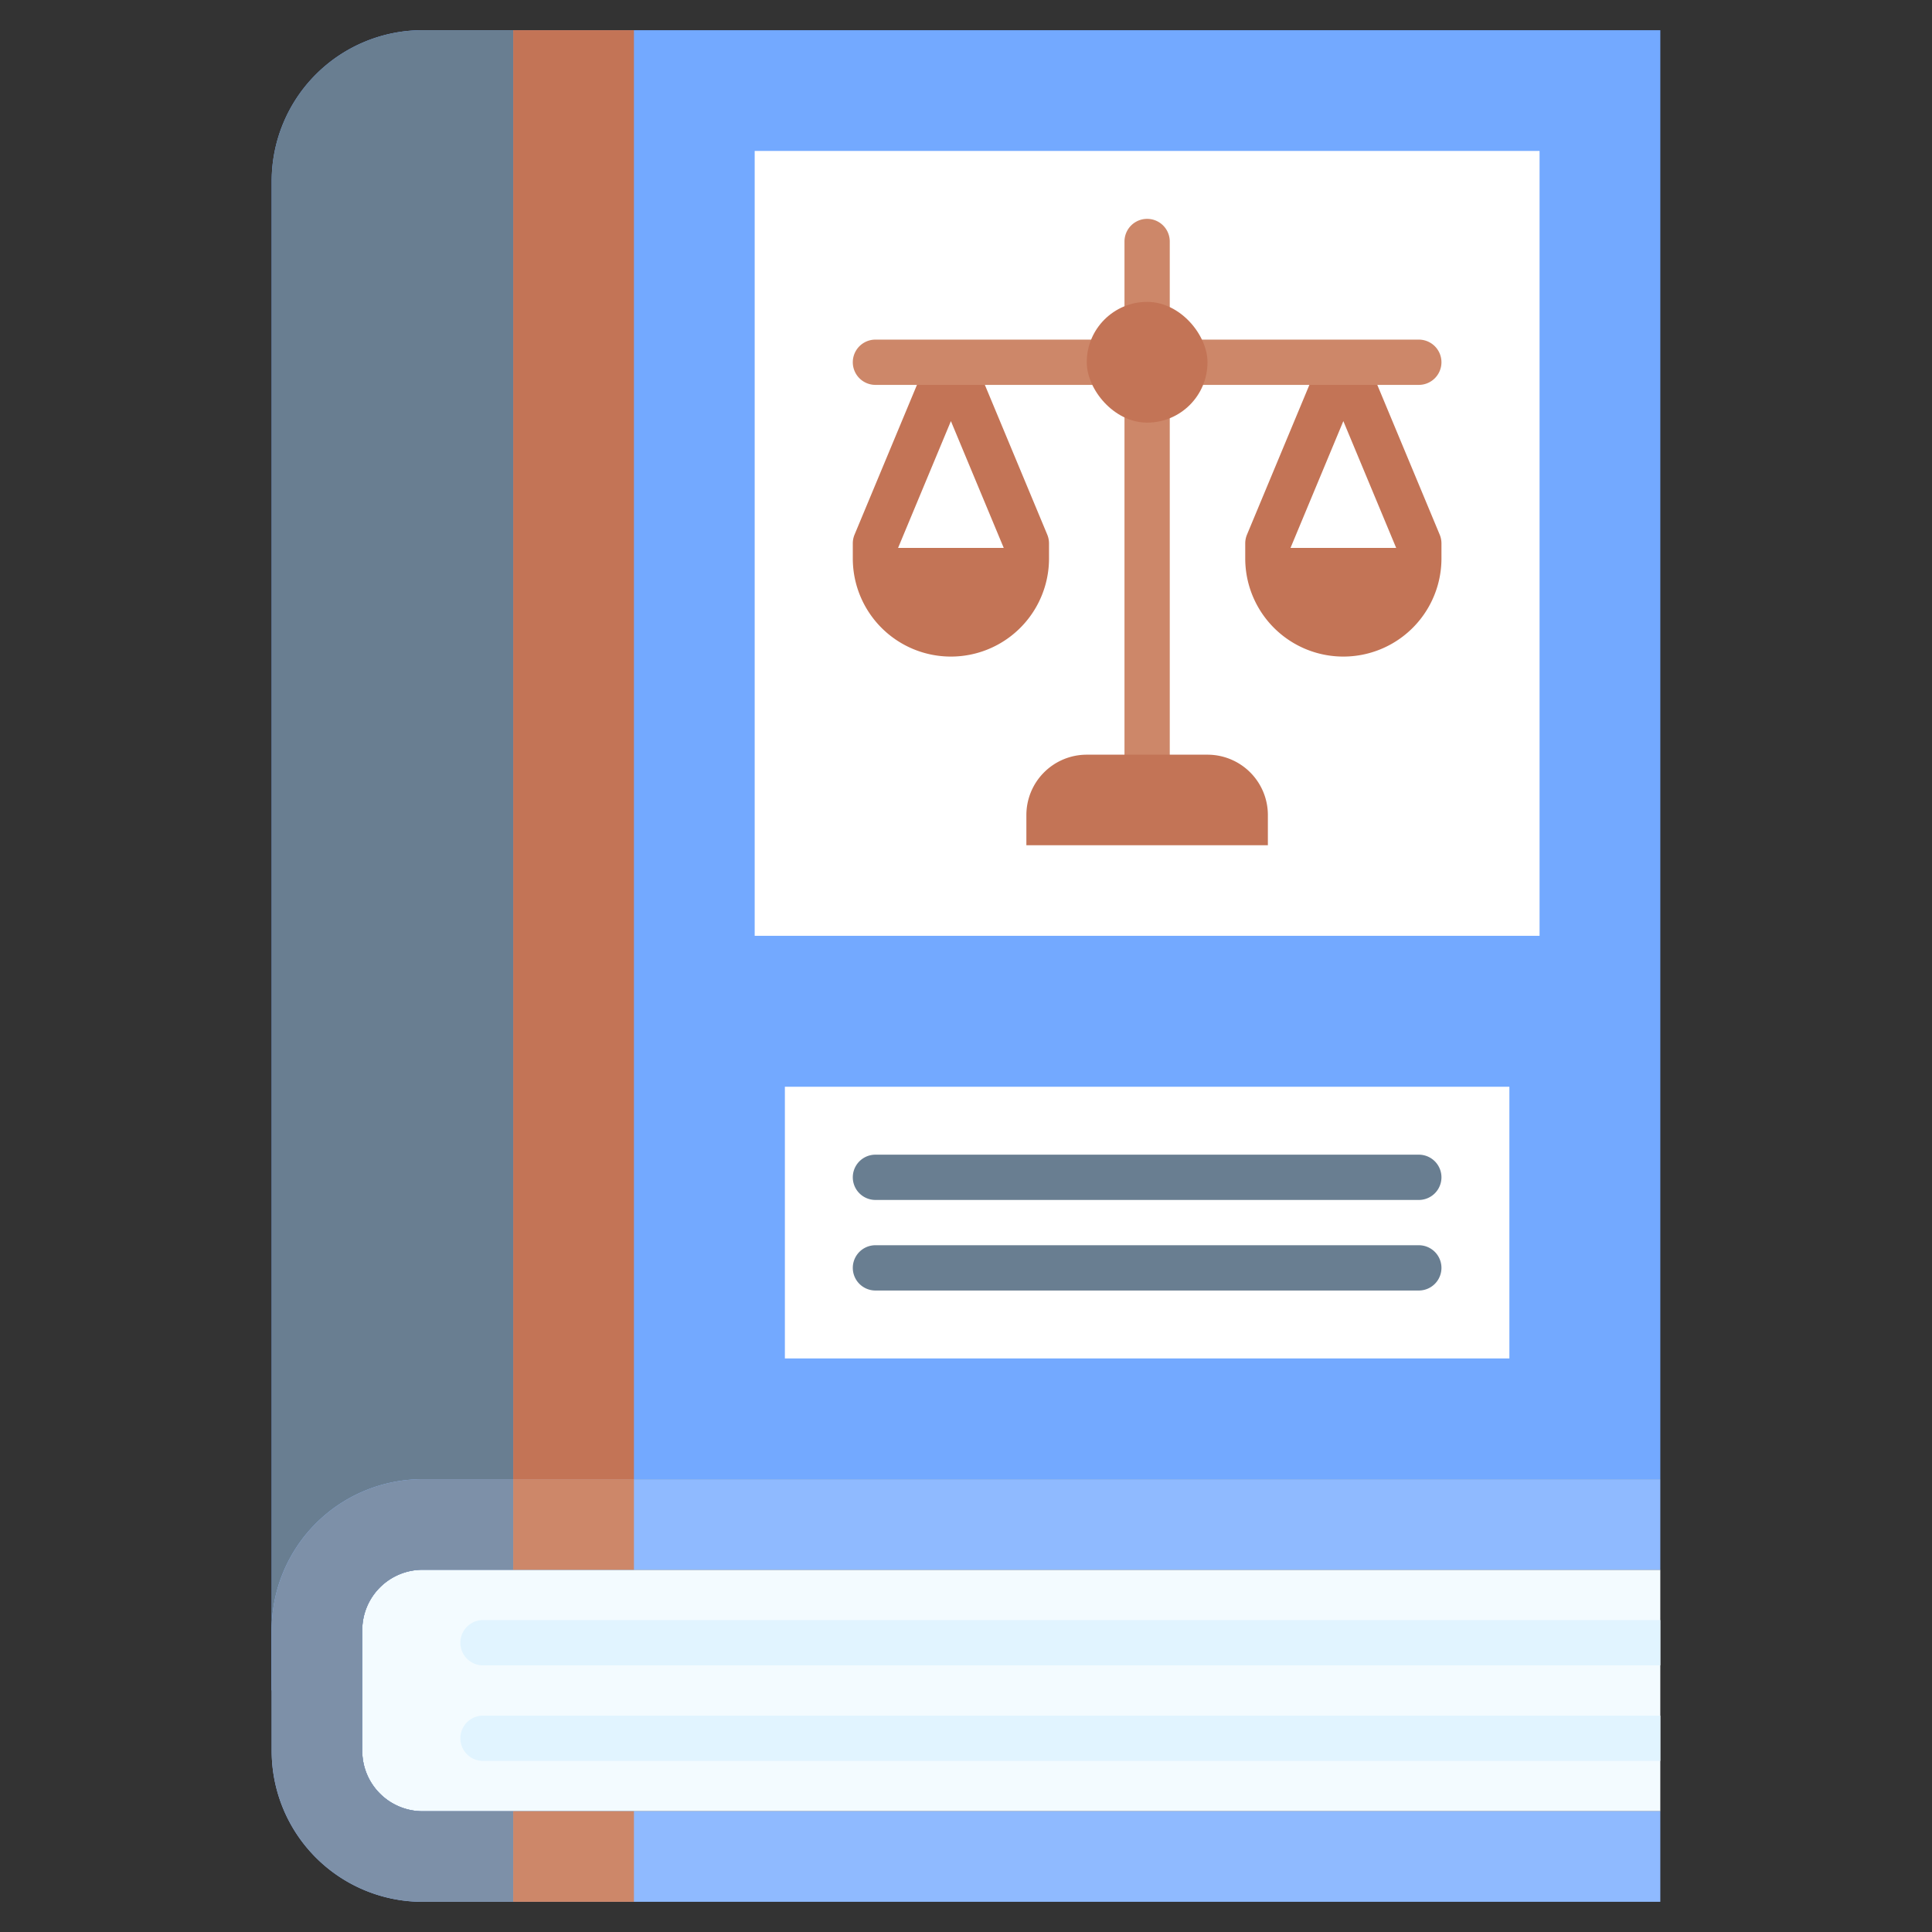
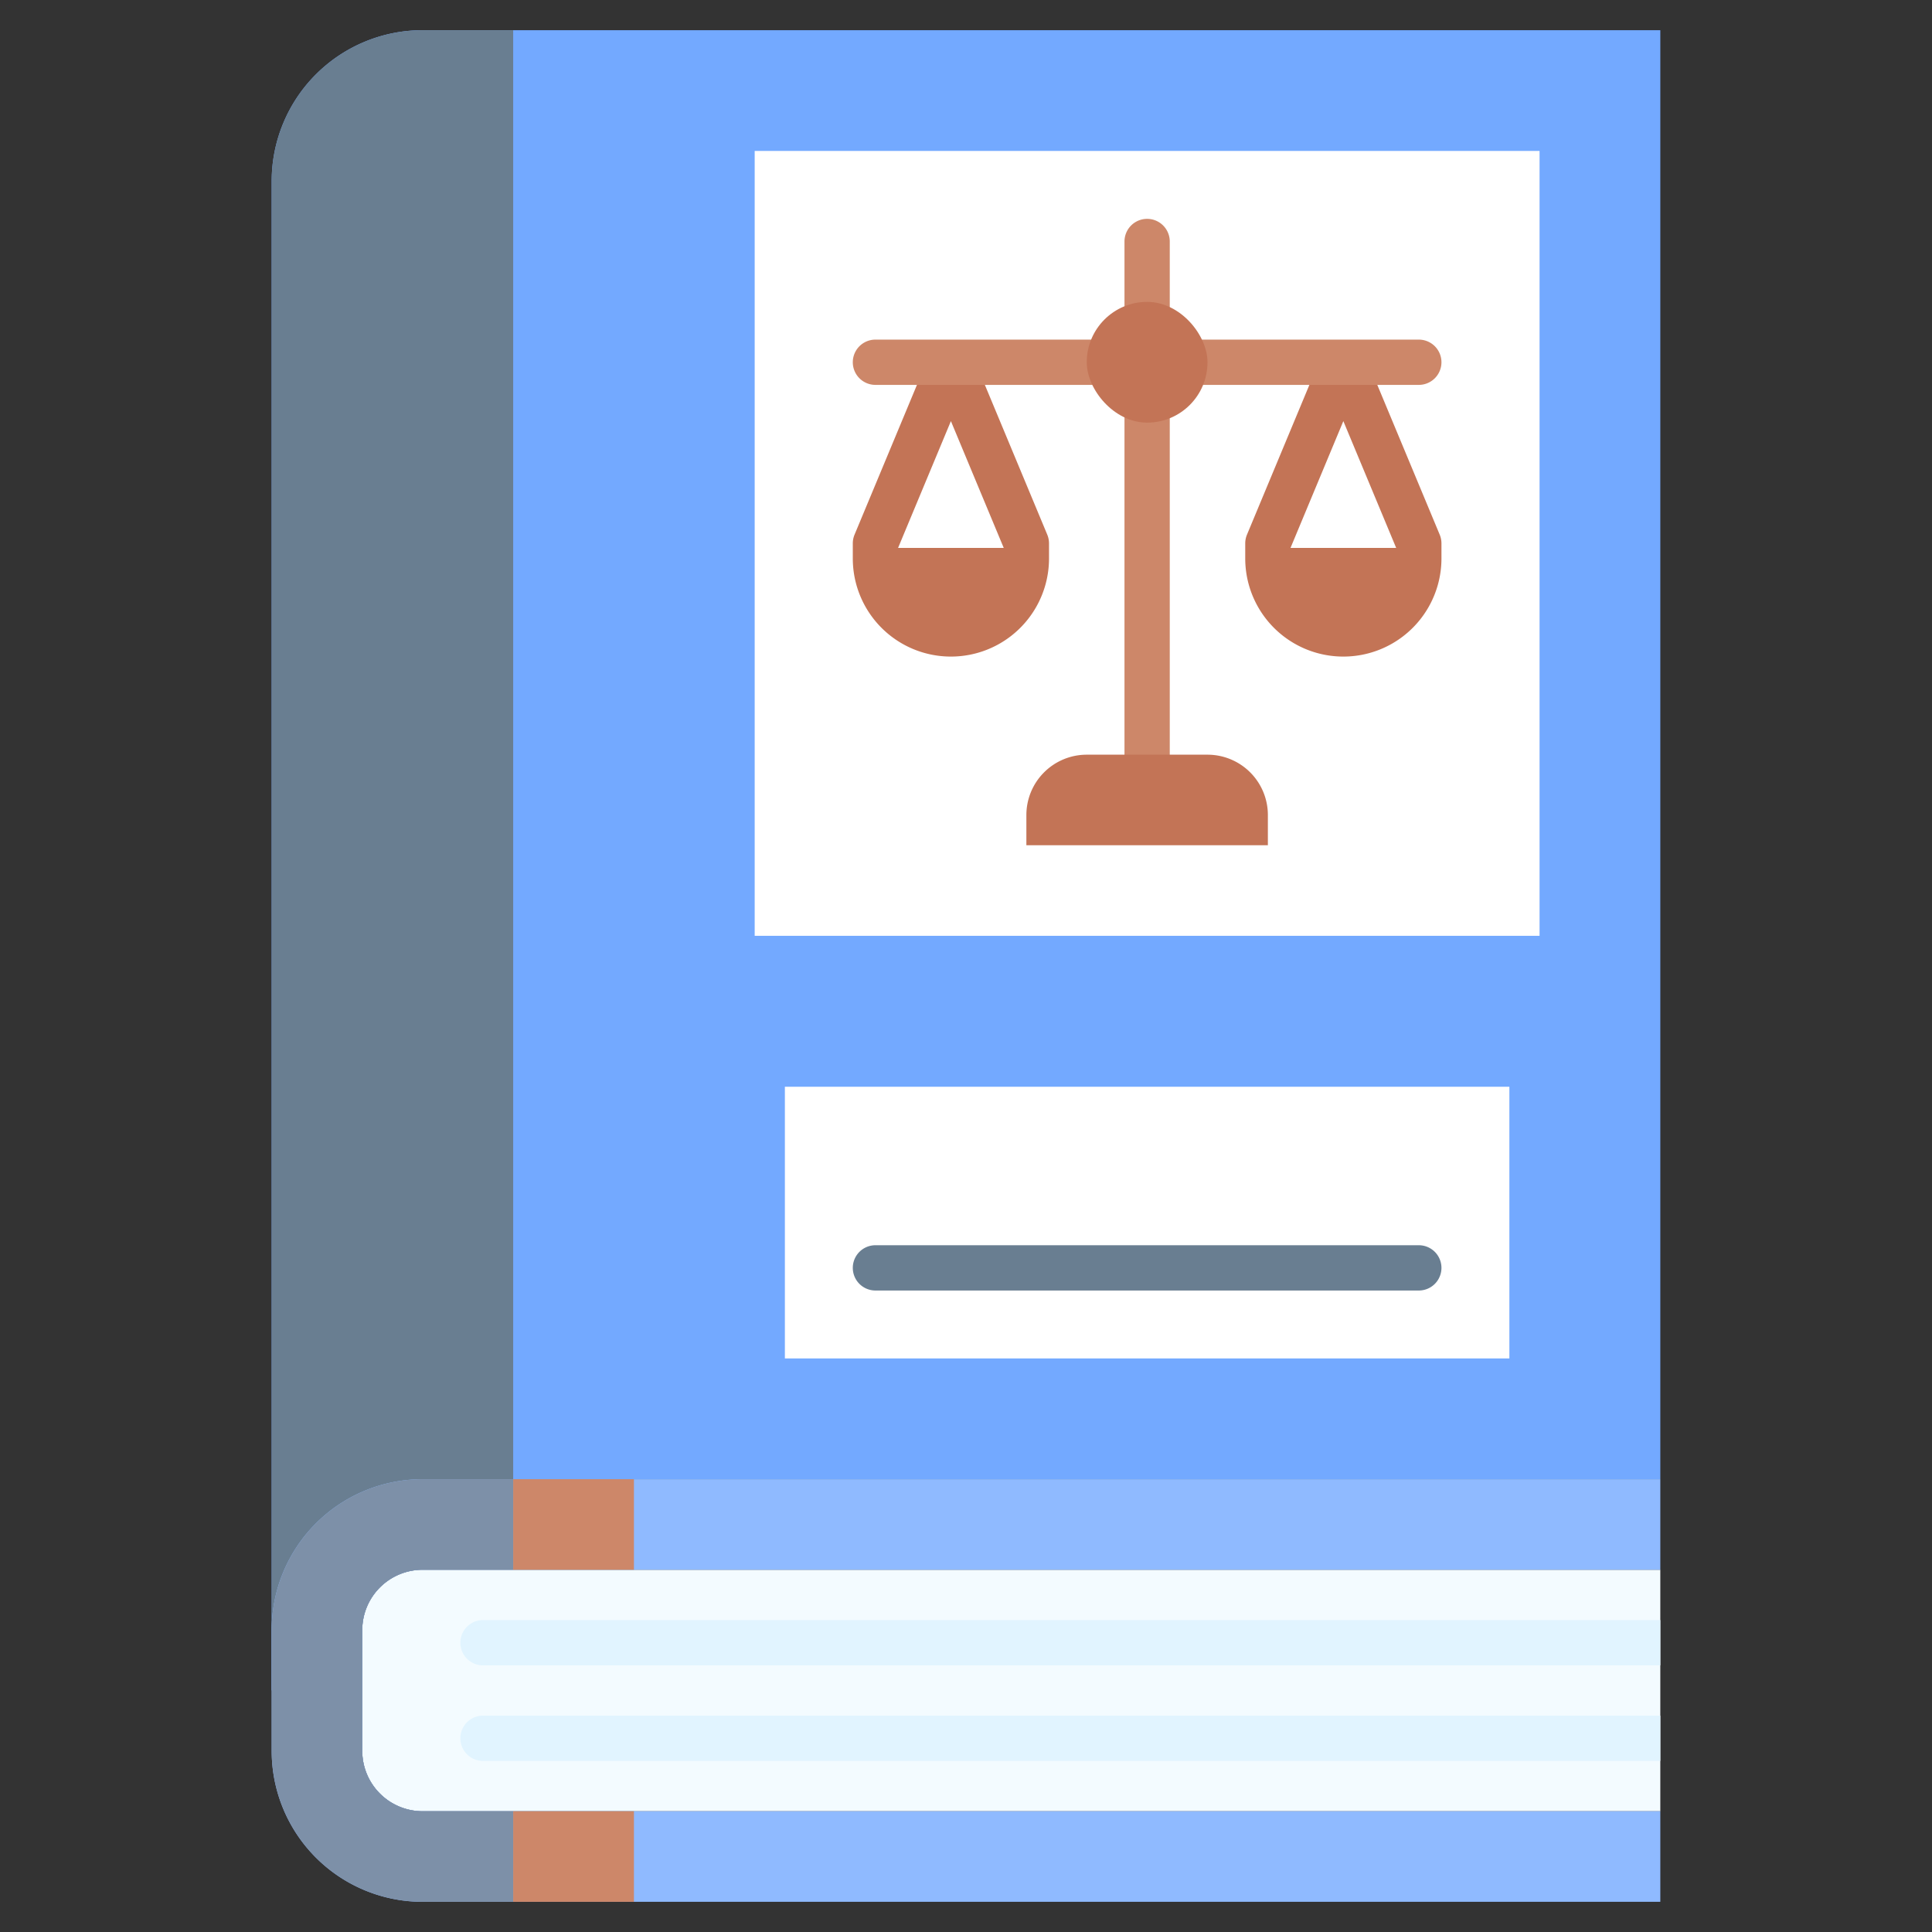
<svg xmlns="http://www.w3.org/2000/svg" id="Flat" height="512" viewBox="0 0 64 64" width="512">
  <rect x="0" y="0" width="64" height="64" fill="#333333" stroke="none" />
  <path d="m55 1h-41a5 5 0 0 0 -5 5v50l7-7h39z" fill="#73a9ff" />
  <path d="m17 1h-3a5 5 0 0 0 -5 5v50l7-7h1z" fill="#697e91" />
-   <path d="m17 1h4v48h-4z" fill="#c37456" />
  <path d="m14 52h41a0 0 0 0 1 0 0v8a0 0 0 0 1 0 0h-41a2 2 0 0 1 -2-2v-4a2 2 0 0 1 2-2z" fill="#f3fbff" />
  <path d="m26 36h24v9h-24z" fill="#fff" />
  <path d="m55 52v-3h-41a5 5 0 0 0 -5 5v4a5 5 0 0 0 5 5h41v-3h-41a2 2 0 0 1 -2-2v-4a2 2 0 0 1 2-2z" fill="#8fbaff" />
  <path d="m17 52v-3h-3a5 5 0 0 0 -5 5v4a5 5 0 0 0 5 5h3v-3h-3a2 2 0 0 1 -2-2v-4a2 2 0 0 1 2-2z" fill="#7d90a8" />
  <path d="m16 53.667a.75.75 0 0 0 0 1.5h39v-1.5z" fill="#e1f4ff" />
  <path d="m16 56.833a.75.75 0 0 0 0 1.5h39v-1.5z" fill="#e1f4ff" />
  <path d="m17 49h4v3h-4z" fill="#cd8769" />
  <path d="m17 60h4v3h-4z" fill="#cd8769" />
  <path d="m47 42.75h-18a.75.75 0 0 1 0-1.5h18a.75.75 0 0 1 0 1.5z" fill="#697e91" />
-   <path d="m47 39.75h-18a.75.75 0 0 1 0-1.5h18a.75.75 0 0 1 0 1.5z" fill="#697e91" />
  <path d="m25 5h26v26h-26z" fill="#fff" />
  <path d="m47.692 17.711-2.5-6h-1.384l-2.5 6a.757.757 0 0 0 -.058.289v.5a3.25 3.25 0 0 0 6.5 0v-.5a.757.757 0 0 0 -.058-.289zm-4.942.439 1.75-4.2 1.75 4.2z" fill="#c37456" />
  <path d="m34.692 17.711-2.5-6h-1.384l-2.5 6a.757.757 0 0 0 -.058.289v.5a3.25 3.25 0 0 0 6.5 0v-.5a.757.757 0 0 0 -.058-.289zm-4.942.439 1.75-4.2 1.75 4.2z" fill="#c37456" />
  <path d="m47 11.25h-8.25v-3.25a.75.75 0 0 0 -1.5 0v3.25h-8.25a.75.75 0 0 0 0 1.5h8.25v12.25a.75.75 0 0 0 1.5 0v-12.25h8.25a.75.75 0 0 0 0-1.5z" fill="#cd8769" />
  <g fill="#c37456">
    <rect height="4" rx="2" width="4" x="36" y="10" />
    <path d="m36 25h4a2 2 0 0 1 2 2v1a0 0 0 0 1 0 0h-8a0 0 0 0 1 0 0v-1a2 2 0 0 1 2-2z" />
  </g>
</svg>